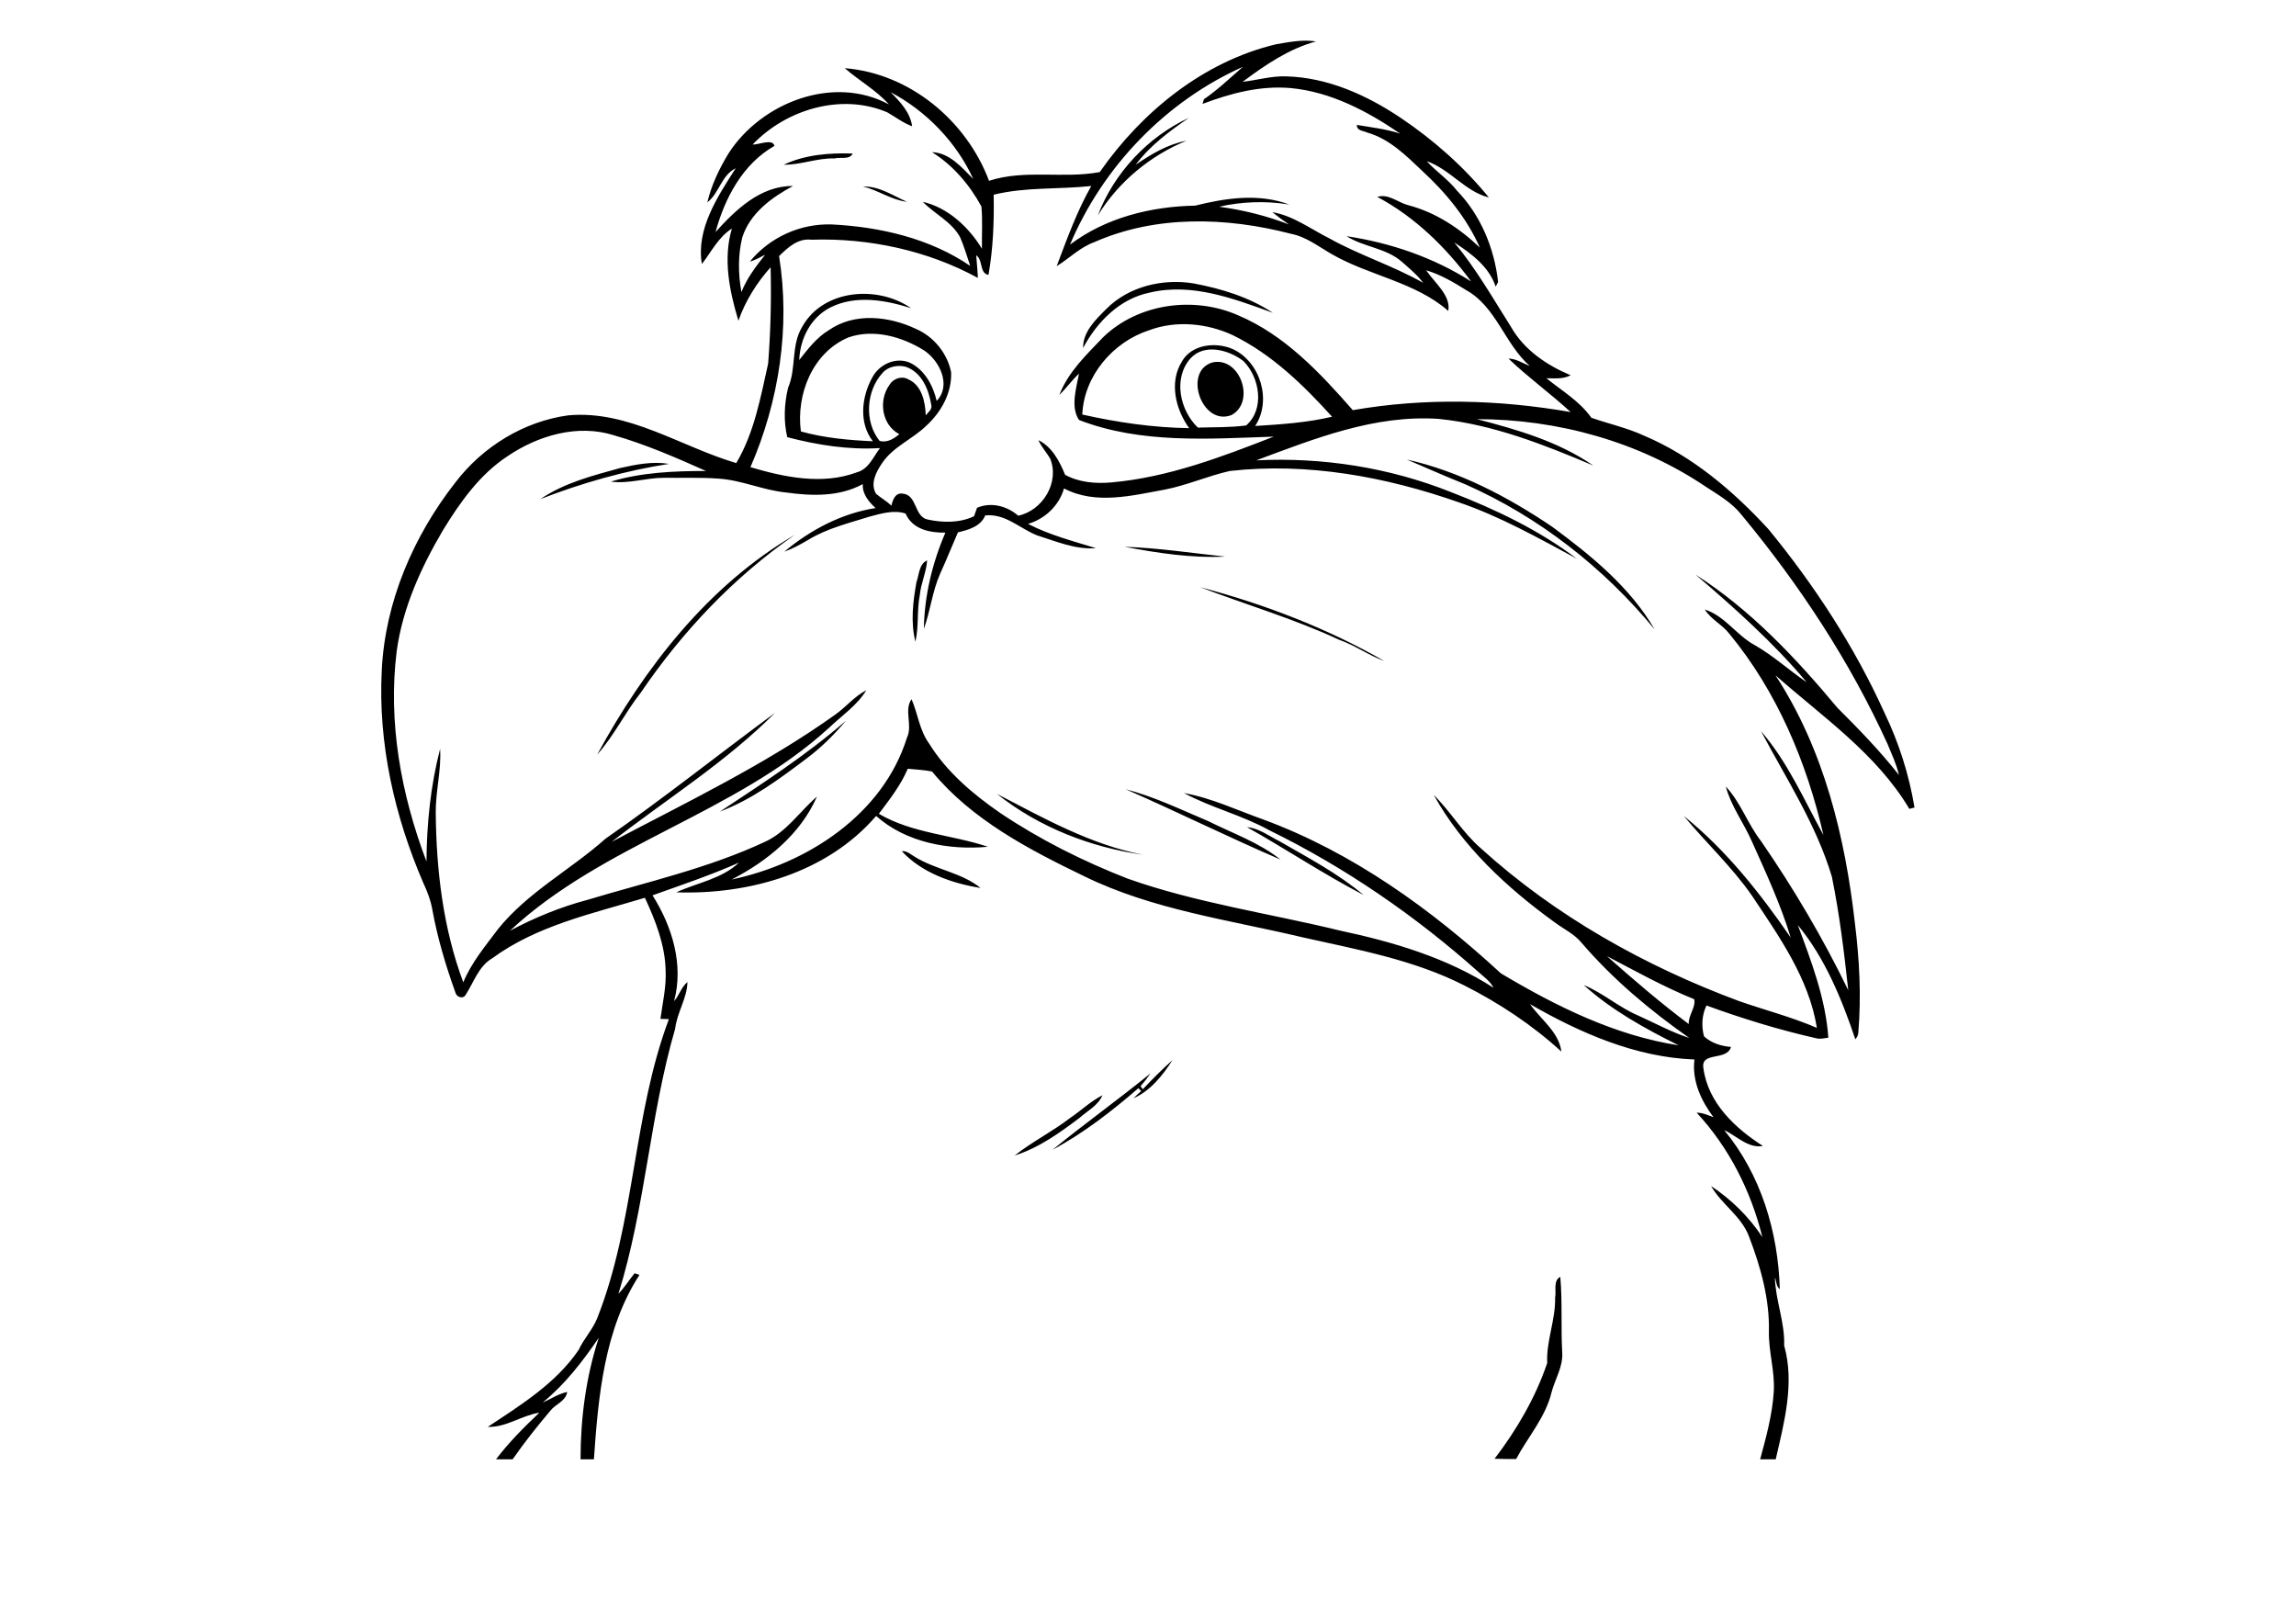
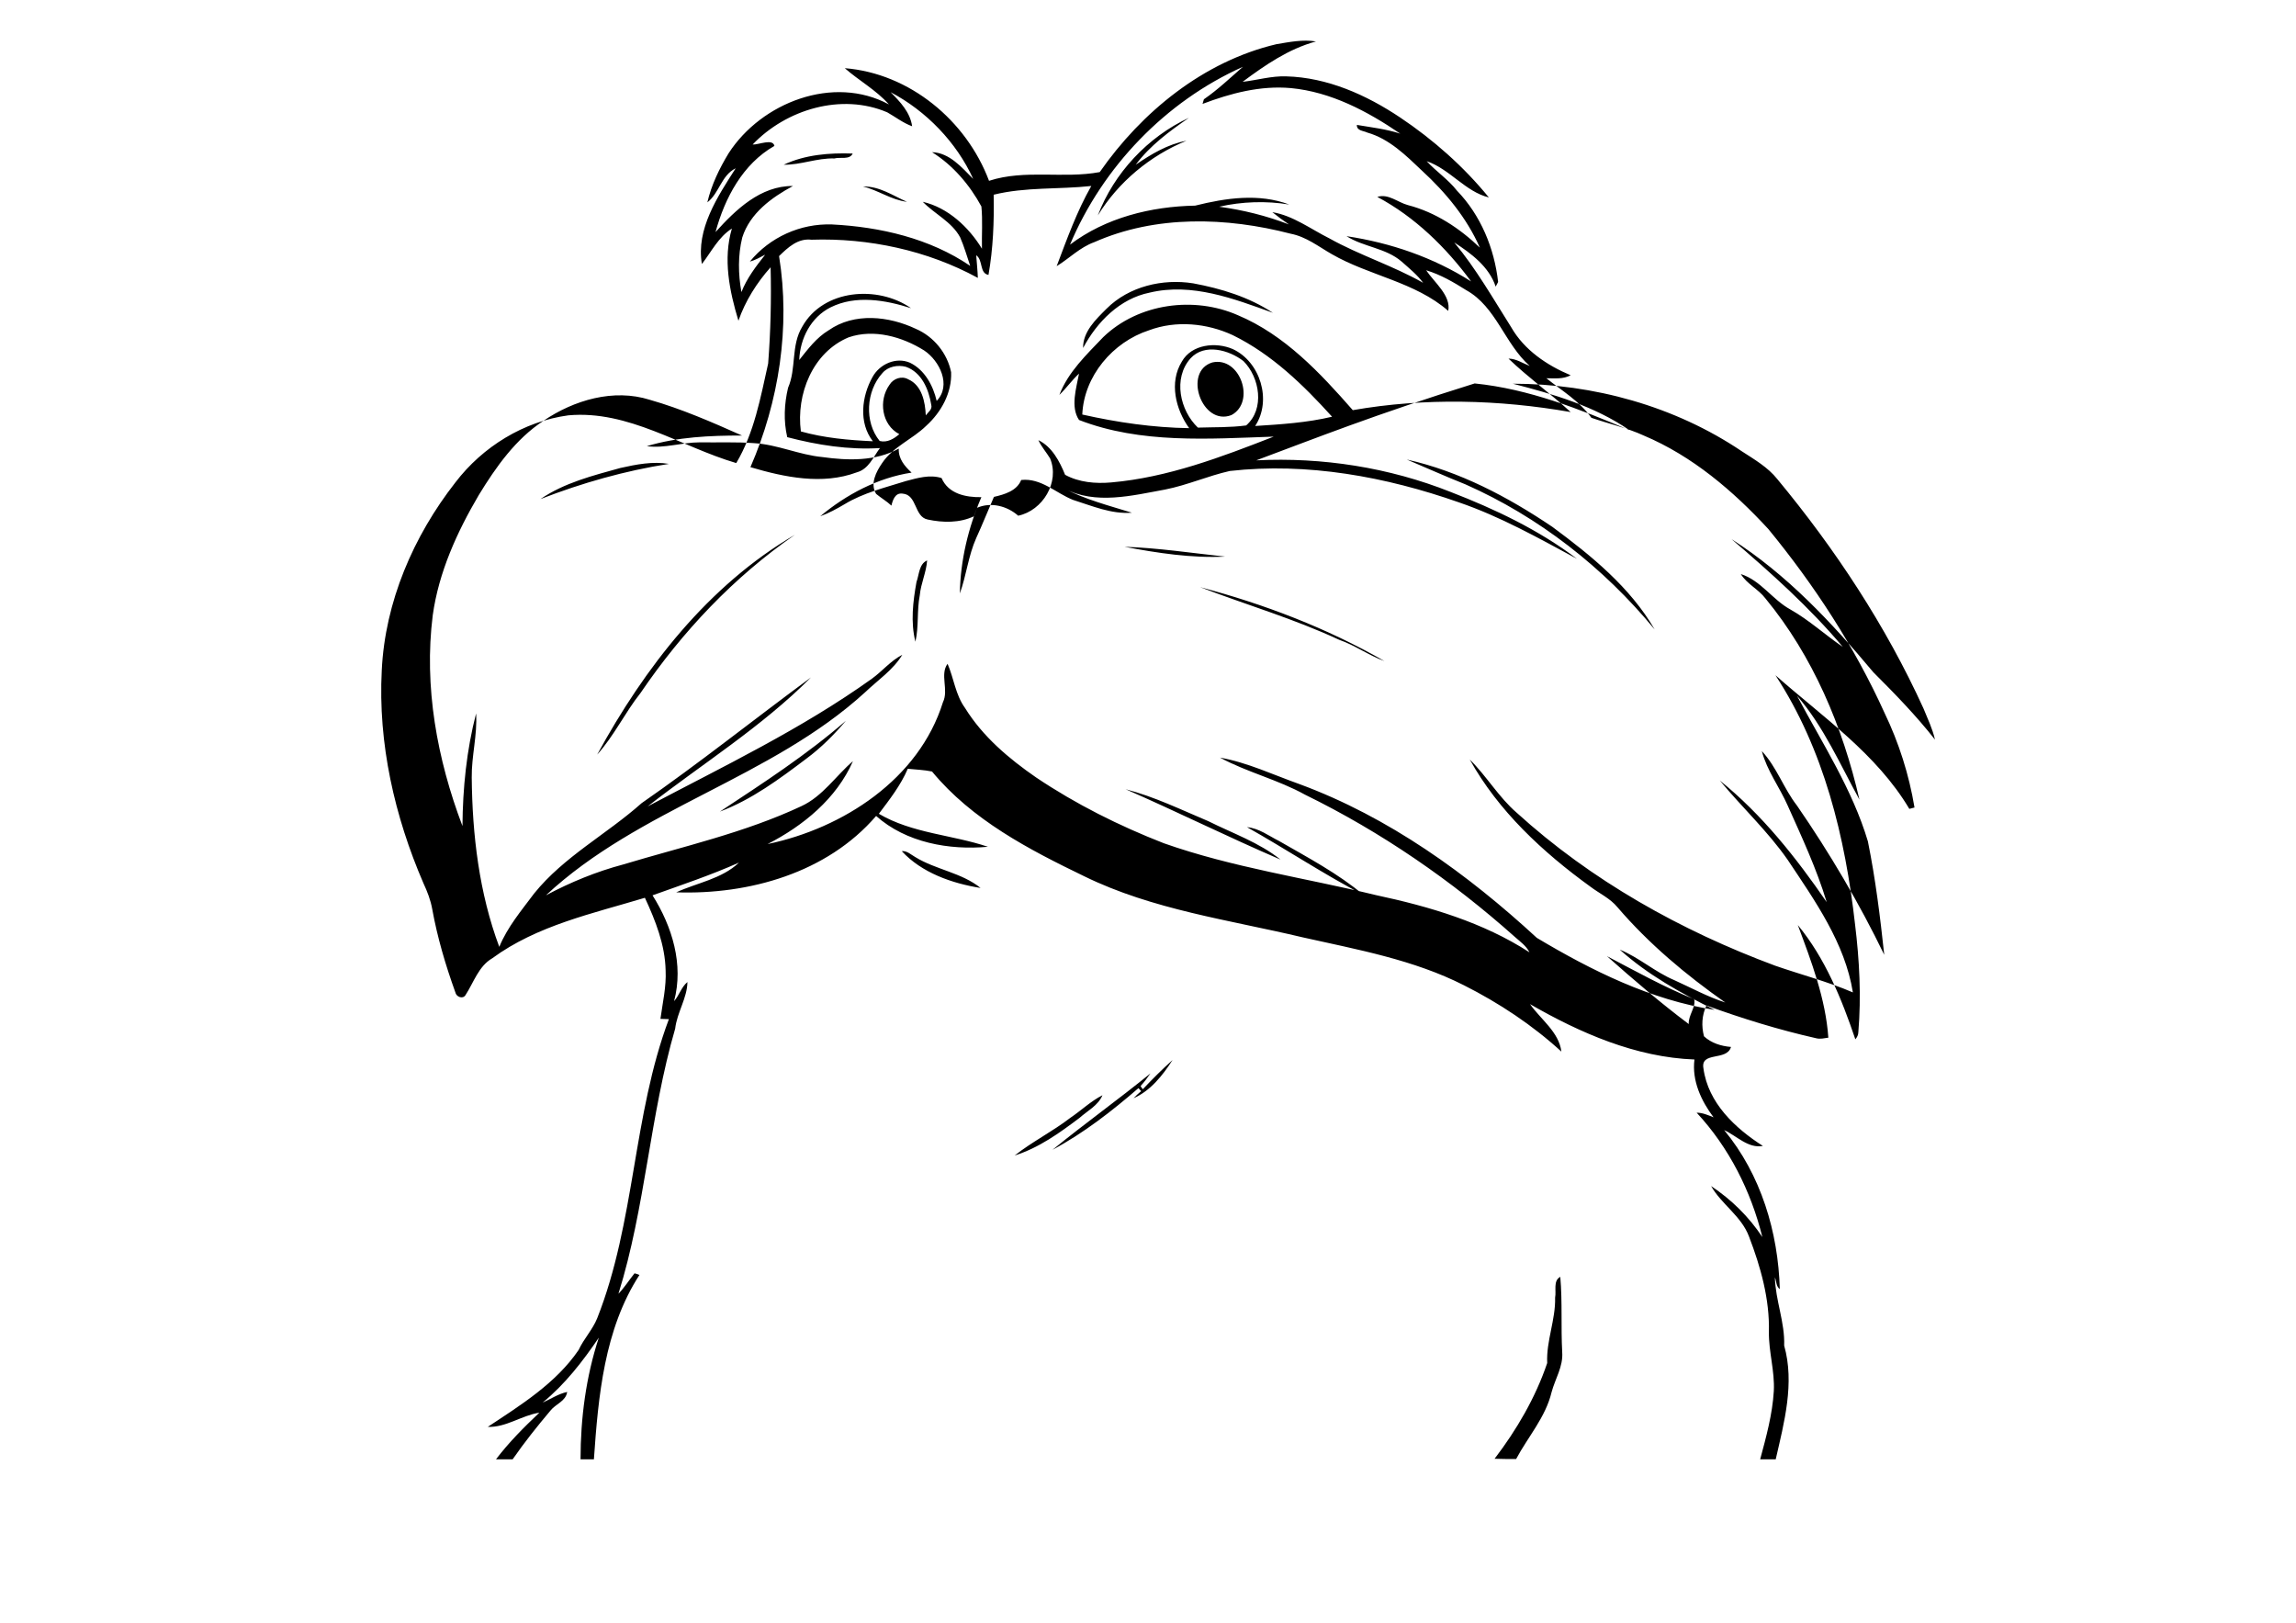
<svg xmlns="http://www.w3.org/2000/svg" version="1.2" baseProfile="tiny" id="Layer_1" x="0px" y="0px" viewBox="0 0 842 595" overflow="scroll" xml:space="preserve">
  <g>
-     <path d="M570.3,475.8c0.5-2.5-0.8-6.2,1.9-7.6c0.8,9.2,0.2,18.4,0.7,27.6c0.4,5.3-2.6,9.8-3.9,14.7c-2.2,9.2-8.7,16.4-13,24.5   c-2.6,0-5.2,0-7.9-0.1c8.1-10.6,15-22.4,19.3-35.1C567,491.7,570.5,484,570.3,475.8 M392.5,409.9c4-2.7,7.5-6.1,11.8-8.3   c-1.6,3.8-5.5,5.7-8.4,8.3c-7.3,5.5-14.9,11-23.8,13.8C378.6,418.6,386,414.9,392.5,409.9 M419.1,399.4c3.5-3.7,7.1-7.3,10.9-10.7   c-3.6,5.6-8.1,11.3-14.3,14c0.9-0.9,1.8-1.8,2.8-2.6c-0.3-0.4-0.7-0.7-1-1.1c-9.7,8.4-20.1,16.5-31.5,22.6   c11.8-9.6,24.1-18.4,35.9-28c-1.1,1.6-2.3,3.2-3.6,4.6C418.5,398.7,418.8,399,419.1,399.4 M330.7,312.1c1.9-0.2,3.4,1.3,5,2.2   c7.5,4.6,17,5.7,23.9,11.3C349,323.9,338,320,330.7,312.1 M457.3,303.3c4.4,0.4,8,3.2,11.8,5.1c10.6,6.1,21.6,11.9,31,19.8   C485.5,320.6,471.7,311.4,457.3,303.3 M365.6,291.1c17.1,8.9,34.4,18.6,53.5,22.3C399.9,310.7,380.9,303.3,365.6,291.1    M412.8,289.4c10.5,2.7,20.3,7.5,30.3,11.7c9,4.5,18.6,7.8,26.5,14.1C450.5,307,431.8,297.7,412.8,289.4 M264,297.6   c15.9-10.5,31.8-20.8,46.2-33.3c-4.3,5.1-9.1,9.9-14.5,13.9C285.9,285.6,275.7,293.2,264,297.6 M440.1,215.3   c23.5,6.2,46.5,15,67.6,27.1c-5.8-2.1-10.8-5.8-16.6-7.8C474.6,226.9,457.1,221.8,440.1,215.3 M336.1,213.4c1-2.7,0.9-6.6,3.9-7.9   c-0.3,4.4-2.3,8.4-2.7,12.8c-1.1,5.6-0.3,11.4-1.6,17C333.9,228.1,334.8,220.6,336.1,213.4 M412.4,200.5   c12.3,0.4,24.7,2.3,36.9,3.6C437,204.7,424.6,202.8,412.4,200.5 M219,276.7c17.4-31.9,40.7-62,72.5-80.6   c-22.4,15.5-41.3,35.5-56.6,58C229.2,261.3,225.2,269.8,219,276.7 M227.5,171.6c5.8-1.3,11.9-2.5,17.8-1.5   c-16.1,2.5-31.9,7-47.1,12.9C207,177,217.4,174.4,227.5,171.6 M515.9,168.5c19.3,4.3,37.1,13.7,53.4,24.7   c14.2,10.5,28.5,22.1,37.5,37.6c-18.7-22.7-42.5-41.3-69.4-53.2C530.1,174.7,523,171.5,515.9,168.5 M444.6,132.9   c10.2-2.3,16,14.5,7,19.3C440.8,156.4,433.7,136.2,444.6,132.9 M405.8,113.2c8.2-8.2,20.6-11.1,31.8-9.3c10.2,1.9,20.4,5,29.2,10.8   c-14.4-5.2-29.7-11.1-45.2-7.4c-10.9,2.2-19.3,10.7-24.4,20.3C397.1,121.6,401.9,117.1,405.8,113.2 M316.5,68.4   c5.9-0.2,10.9,3.3,16.1,5.6C326.8,73.3,322,69.7,316.5,68.4 M287.4,60.4c7.9-3.7,16.7-4.4,25.3-4.1c-1.1,2.4-4.6,1.2-6.7,1.8   C299.6,57.9,293.7,60.5,287.4,60.4 M402.6,79c5.9-15.5,18.3-28.8,33.4-35.8c-7.1,4.9-14.3,10.2-19.5,17.2   c5.7-3.9,11.7-7.5,18.6-8.8C421.7,57.1,410.1,66.8,402.6,79 M589.3,350.6c9.7,8.6,19.6,17.1,30,24.9c-0.2-3.2,2.7-6.2,2-9.1   C610.2,361.9,599.8,356.1,589.3,350.6 M460.7,168.8c24.2-1.2,48.7,2.6,71.3,11.6c16.3,6.3,32.3,13.9,46.3,24.5   c-14.1-7.6-28.1-15.5-43.3-20.7c-26.8-9.4-55.6-14.7-84-11.5c-8,1.8-15.6,5.2-23.7,6.8c-12.1,2.2-25.5,5.7-37.1-0.4   c-1.8,6.3-7,11.2-13.2,13c7.9,4.1,16.5,6.3,24.9,8.9c-7.5,0.6-14.6-2.5-21.6-4.7c-6.3-2.5-11.7-8.1-19-7.3c-1.6,4-6.1,5.3-10,6.2   c-2.2,5-4.2,10.1-6.5,15.1c-2.9,6.5-3.6,13.7-6,20.3c0.2-12.1,3.1-24.2,7.9-35.3c-5.7,0.1-12.1-1.2-14.6-7c-4.3-1.4-8.9,0-13.1,1.1   c-7.6,2.4-15.6,4.3-22.5,8.5c-2.9,1.7-5.8,3.3-8.9,4.4c9.6-8,21.1-14.1,33.5-16c-2.5-2.3-4.9-5.1-4.7-8.8c-8.5,4.7-18.7,4.4-28,3.1   c-8.5-0.8-16.5-4.6-25-5.1c-6.7-0.5-13.4-0.2-20-0.3c-6.5,0-12.9,2.3-19.4,1.4c11.3-3.4,23.2-3.9,34.9-3.9   c-11-4.9-22.2-9.8-33.8-13.1c-13.3-4.2-27.8,0.1-39,7.7c-10.2,6.7-17.4,16.9-23.7,27.2c-8,13.6-14.7,28.3-16.9,44.1   c-3.3,26.2,1.6,52.8,10.9,77.3c0.1-13.9,1.5-27.8,5-41.3c0.5,7.9-1.7,15.6-1.6,23.5c0.2,21,2.7,42.3,10.1,62.1   c3-7.3,8.1-13.3,12.8-19.6c10.9-13.5,26.6-21.7,39.4-33.1c21.2-14.7,41.3-30.8,62.1-46.1c-18,18.1-39.9,31.7-59.9,47.3   c27.8-14.7,56.5-28.4,82.2-46.8c3.9-2.8,6.9-6.6,11.2-8.8c-3.4,5.6-9,9.3-13.7,13.8c-34.5,31.5-82.8,42.5-117,74.4   c9-4.8,18.5-8.7,28.3-11.3c21.9-6.6,44.5-11.6,65.4-21.4c7.8-3.6,12.7-11.2,18.9-16.5c-6,13.7-18.2,23.7-31.3,30.4   c27.7-5.8,55.5-23.8,64.3-52c2.2-4.5-1.2-10.2,1.7-14.1c2.3,5.3,2.9,11.4,6.4,16.2c6.5,10.5,16.1,18.6,26.1,25.5   c14.6,9.8,30.4,17.7,46.8,24.1c25.2,8.9,51.8,12.7,77.7,19c19.7,4.2,39.4,10,56.4,21c-1.2-2.4-3.4-3.9-5.3-5.6   c-23.2-20.7-49-38.5-77-52.2c-9.9-5.5-21.2-8.2-31.2-13.6c10.1,1.8,19.5,6.3,29.1,9.7c32.8,12.1,61.6,32.9,87.1,56.4   c20.1,12,41.8,22.8,65.2,26.4c-12.3-6.1-24.6-12.9-34.8-22.1c7.1,2.9,12.9,8.2,20,11.2c6.2,2.8,12.2,6.1,18.7,8.2   c-14.4-10.1-28-21.5-39.5-34.9c-2.7-3.3-6.7-5.1-10-7.6c-17.4-12.6-33.7-27.7-44.2-46.6c6.2,6.1,10.6,13.8,17.2,19.5   c27.4,24.9,60.3,43.3,94.8,56.1c9.5,3.3,19.2,5.8,28.5,9.8c-2.9-18.1-13.9-33.6-23.9-48.6c-7.3-10.5-16.8-19.3-24.9-29.1   c15.5,12.5,28,28.3,39.2,44.6c-3.7-12.2-9.1-23.8-14.3-35.4c-3-6.8-7.6-12.8-9.5-20c5.5,5.9,8,13.7,12.9,20   c12,17.4,22.8,35.7,32,54.7c-1.5-13.9-3.2-27.8-6-41.6c-5.7-19.1-16.7-35.9-26-53.4c9.8,11.3,15.8,25.2,22.9,38.1   c-6.1-26.6-17-52.6-34.5-73.8c-2.6-3.4-6.7-5.2-9-8.9c7.3,2.3,11.6,9.4,18.2,13c6.9,3.9,12.7,9.3,19.2,13.7   c-12.2-14.5-26.4-27.2-40.8-39.5c20.2,12.9,36.7,30.5,52,48.8c7.9,7.9,15.7,15.9,22.6,24.7c-0.9-4-2.7-7.7-4.2-11.4   c-13.8-30.3-32.3-58.4-53.6-84.1c-3.5-4.4-8.4-7.2-13-10.2c-24.6-16.6-54.5-24.8-84-24.8c14.8,3.8,29.9,8.2,42.7,17   c-18.2-7.7-36.9-15.1-56.7-17.1C504.2,152,482.2,160.8,460.7,168.8 M323.6,136.8c-6,6.6-6.7,17.9-1,24.9c2.8,0.7,5.2-0.8,7.2-2.5   c-6.5-3.4-7.7-12.4-3.6-18.1c1.4-2.3,4.5-3.4,6.9-2c5,2.2,6.2,8.3,6.4,13.2c0.9-1.2,2.5-2.2,2-3.9c-0.9-5.6-3.5-11.9-9.3-13.9   C329.2,133.7,325.6,134.4,323.6,136.8 M436.6,131.4c-6.5,7.3-3.9,19.1,2.7,25.4c5.9-0.2,11.8,0,17.7-0.8c6.9-6,5-17.6-1-23.6   C450.7,128.3,441.7,125.8,436.6,131.4 M311.2,123.7c-13.2,5.5-19.3,20.9-17.5,34.5c8.6,2.4,17.5,3.2,26.4,3.6   c-5.3-6.8-4.1-16.5-0.1-23.6c2.6-4.7,8.6-7.4,13.7-5.2c5.4,2.6,8.5,8.4,9.8,14c5.5-5.7,1.1-14.7-4.6-18.5   C330.9,123.5,320.5,120.5,311.2,123.7 M421.4,121.1c-13.3,4.3-23.9,16.8-24.5,30.9c12.9,2.9,26,4.8,39.2,5   c-5-6.9-7.4-16.8-2.7-24.4c3.6-6.4,12.5-7.3,18.7-4.6c10.1,4.7,14.4,18.8,8.2,28.2c9.4-0.6,19-1.2,28.2-3.4   c-10.5-11.6-22.1-22.9-36.4-29.9C442.6,118.5,431.3,117.4,421.4,121.1 M364.4,71.4c0.2,9.8-0.2,19.8-1.9,29.4   c-3.4-0.6-1.9-5.4-4.5-7.2c0.2,2.8,0.5,5.5,0.6,8.3c-18.5-10.1-40.1-14.7-61-14c-5-0.6-8.6,2.8-11.9,6c4.2,26,0,53.3-10.5,77.4   c12.5,3.7,26.4,6.6,39,1.9c4.4-1.2,6-5.6,8.5-8.9c-11.5,0.7-22.9-1.1-34-4c-1.4-6-1.1-12.2,0.3-18.1c3.1-7.1,1-15.5,5.2-22.4   c7.7-13.8,27.7-15.3,39.9-6.8c-9.4-3-20.3-4.9-29.5-0.3c-7.2,3.6-11.2,11.4-11.5,19.3c3.2-4,6.3-8.2,10.8-10.9   c9.4-6.6,22.1-5.2,32-0.5c6.5,2.8,11.5,8.9,12.9,15.9c0.3,7.5-3.6,14.6-9.1,19.6c-5.1,5-12.2,7.7-16.2,13.7   c-2.2,3.2-4.5,7.6-2.2,11.3c1.8,1.5,3.9,2.7,5.6,4.3c0.5-2.1,1.4-4.8,4.1-4.4c5.4,0.4,4.2,8.5,9.2,9.5c5.6,1.2,11.7,1.3,17-1.2   c0.4-1,0.7-2.1,1.1-3.1c5.1-2.2,11-0.7,15.1,2.9c9-1.9,15.3-12.3,11.7-21c-1.4-2.3-3.2-4.3-4.3-6.7c5,2.4,7.8,7.8,9.8,12.7   c5.1,2.8,11.2,3.3,16.9,2.8c20.7-1.8,40.4-9.3,59.6-16.8c-23.8,0.8-48.7,2.7-71.4-6.1c-3.2-4.8-1-11.6,0-17   c-2.6,2.4-4.6,5.3-7.2,7.8c3.2-8.4,10-14.8,16.1-21.2c12.9-12.4,33.3-15.1,49.4-8c17.1,7.2,30.1,21.1,42.1,34.8   c26.3-4.6,53.6-3.9,79.9,0.7c-7.4-6.8-15.7-12.8-22.8-19.6c2.8,0,5.2,1.7,7.8,2.7c-9.2-8.1-12.3-21.7-23.3-27.8   c-4.6-2.9-9.4-5.7-14.7-7.3c3,4.5,9.2,9.3,8.1,14.9c-12.1-10.6-29-12.9-42.7-20.8c-4.9-2.8-9.4-6.4-15.1-7.5   c-23.5-6.1-49.4-6.9-72,3.1c-5.3,1.9-9.2,6-13.8,8.8c3.8-10,7.4-20.1,12.7-29.4C388.3,69.5,376.1,68.5,364.4,71.4 M326.6,33.8   c3.5,3.5,7.2,7.4,7.9,12.5c-3.3-1.2-6.1-3.4-9.1-5.1C308.6,34,288.3,40.1,276,53c2.3,0.1,7.4-2.3,8,0.5   c-11.6,6.6-18.2,19.1-21.6,31.6c7.4-8.2,16.5-17,28.4-16.9c-7.8,4.2-15.8,10-18.6,18.9c-1.6,6.5-1.5,13.4-0.3,20   c2-5.1,5.3-9.4,8.7-13.7c-1.8,0.9-3.6,2-5.6,2.5c7.3-8.9,18.5-14,30.1-13.6c17.7,0.9,35.9,5.1,50.7,15.2c-1.2-3.5-2.2-7.1-3.7-10.5   c-3.1-5.7-9.3-8.5-13.7-13c9.2,2.1,16.9,9.3,21.7,17.2c-0.1-5.2,0.3-10.4-0.2-15.5c-4.3-7.9-10.4-15.1-18.1-19.9   c6.4,0.2,10.9,5.6,15.1,9.8C350.8,52.2,339.7,40.7,326.6,33.8 M392.4,89.7c13.1-9.9,29.7-14,45.9-14.3c11.2-2.8,23.4-4.6,34.5-0.4   c-8.4-1.4-17.4-1.1-25.7,0.8c8.8,1.2,17.3,3.3,25.6,6.5c-2.1-1.4-4.1-2.9-6.1-4.5c7.5,1.2,14.1,6.2,20.9,9.6   c11.1,6.2,23.3,10,34.4,16.3c-2.2-3-5.1-5.3-7.9-7.8c-5.8-5-13.9-5.3-20.2-9.3c16.1,2.4,31.9,7.8,45.7,16.6   c-9.2-12.5-20.7-23.7-34.4-31c4-1.3,7.5,2,11.2,3c10.1,2.6,19,8.5,26.4,15.6c-4.8-10.9-12.5-20.2-21.2-28.2   c-5.9-5.6-12-11.7-20.1-14c-1.4-0.7-3.9-0.6-3.8-2.8c5.3,0.9,10.7,1.5,15.9,3.2c-12-8.2-25.4-15.3-40.1-16.7   c-11.2-1-22.1,1.9-32.4,5.8c0.1-0.4,0.4-1.3,0.5-1.7c5.1-3.5,9.7-7.9,14.3-11.9C427.4,37.2,404.4,61.2,392.4,89.7 M468.1,16.2   c4.8-0.8,9.7-1.8,14.5-1c-10,2.7-18.7,8.7-26.9,14.8c5.3-0.6,10.6-2.2,16-2c15.1,0.4,29.4,6.8,41.8,15.1   c12.1,8.1,23.3,18,32.5,29.3c-8.6-2.1-14.3-10.4-22.8-13.3c3.5,3.8,7.9,6.7,11.1,10.8c8.7,9,13.7,21.1,15.1,33.5   c-0.2,0.4-0.7,1.3-0.9,1.7c-2.4-7.3-9-12.2-15.2-16.2c8,9.6,14.2,20.5,20.9,31.1c4.8,8.4,13.2,14,21.8,17.6   c-2.8,1.5-5.9,1.1-8.9,1.1c5.7,4.6,12.2,8.4,16.5,14.5c6.4,2.2,13.1,3.7,19.2,6.5c17.8,7.5,32.8,20.3,45.7,34.3   c16.9,20.6,31.6,43.1,42.6,67.4c5.3,11,9,22.7,11,34.7c-0.5,0.1-1.4,0.4-1.9,0.5c-12-20.2-31.8-33.7-49.1-49   c17.8,27.2,25.6,59.4,29.2,91.4c1.6,13.1,2.3,26.3,1.2,39.5c0,1-0.5,1.9-1.1,2.6c-5-14.8-11.1-29.8-21.1-41.9   c5,13.4,10.2,27,11.2,41.3c-1.5,0.2-3,0.6-4.5,0.2c-13.7-3.1-27-7.2-40.2-12c-1.7,3.6-1.9,7.5-0.9,11.3c2.7,2.5,6.3,3.6,9.9,3.9   c-1.5,5.3-11.3,1.5-10.1,7.9c1.7,12.6,11.6,21.9,21.8,28.4c-5.4,1-9.6-3.7-14.2-5.8c13.5,16.3,19.8,37.4,20.4,58.3   c-1.4-1-1.2-2.9-1.8-4.3c0.2,8.4,3.7,16.5,3.4,25c3.9,13.8,0,28.2-3.1,41.7c-1.9,0-3.8,0-5.7,0c2.2-8.2,4.5-16.5,5-25   c0.4-7.3-1.9-14.4-1.8-21.7c0.3-12-3-23.8-7.3-35c-2.8-7.5-10.1-11.8-13.9-18.5c7.5,5,13.8,11.2,18.8,18.7   c-4.2-16.9-12.2-32.8-24.1-45.6c2.2,0,4.2,0.9,6.2,1.7c-4.5-6-8-13.4-7-21.2c-21.5-0.8-41.9-9.7-60.3-20.3   c3.9,5.6,10.6,10.2,11.5,17.4c-10.6-9.7-22.8-17.8-35.7-24.3c-18.5-9.4-39.1-13.1-59.2-17.6c-26.9-6.4-55-10.1-80.1-22.4   c-20.3-9.8-41.2-20.7-55.8-38.4c-2.9-0.6-5.9-0.7-8.9-1c-2.6,6.1-6.7,11.3-10.6,16.5c12.2,7.2,27,7.7,40,12.1   c-14.2,1.3-30-1.5-41-11.3c-18,20.9-46.6,28.9-73.3,28c7.6-3.5,16.7-4.9,23-10.9c-10.3,4.6-21.1,8.2-31.7,12   c7.2,11.4,11.5,25.4,7.9,38.8c1.9-2.1,2.6-5.1,4.9-7c-0.1,5.9-3.8,11.1-4.5,17.1c-9.3,31.9-10.9,65.5-20.8,97.2   c2.2-2.3,3.9-5,5.9-7.5c0.5,0.1,1.4,0.4,1.8,0.6c-12.9,19.9-15.1,44.5-16.7,67.6c-1.7,0-3.3,0-4.9,0c0-15.1,2-30.3,6.7-44.6   c-5.9,8.7-12.4,17.1-20.6,23.8c3-1.3,5.7-3.2,9-3.9c-0.5,3.4-4.2,4.4-6.1,6.8c-4.9,5.8-9.6,11.7-13.9,17.9c-2,0-4.1,0-6.1,0   c4.7-6.2,10.2-11.7,15.9-17.1c-6.5,1-12.3,5.5-18.9,5.2c12.1-8,25-16,33.3-28.2c1.9-4.1,5.1-7.4,6.8-11.6   C233,448,232,409.1,245.3,373.7c-1.1,0-2.1-0.1-3.1-0.1c0.8-5.9,2.2-11.8,1.9-17.8c-0.2-9.3-3.7-18.2-7.6-26.6   c-19.2,5.8-39.5,10.1-56,22.2c-5,2.9-6.8,8.9-9.8,13.5c-1,1.6-3.4,0.6-3.7-1c-3.6-10-6.6-20.1-8.5-30.6c-0.6-3.3-1.8-6.4-3.2-9.4   c-10.6-24.5-16.7-51.3-15.3-78.1c1.2-25.1,11.6-49.2,27-68.9c10-13.1,25.1-22.4,41.4-24.6c22.1-2,41.2,11.5,61.6,17.5   c6.6-11.1,8.9-24,11.7-36.5c0.9-11.7,1.2-23.5,0.9-35.3c-5.1,5.7-9.3,12.4-11.8,19.6c-3.3-10.9-5.7-22.6-2.4-33.8   c-5,3.2-7.5,8.5-11,13c-2.2-12.8,5.8-24.8,12.4-35.1c-5.3,2.6-6,9.1-10.4,12.5c1.5-6.4,4.4-12.4,7.8-18   c12-18.6,38.4-28.9,58.8-17.9c-4.7-5.3-11.1-8.8-16.2-13.3c23.8,1.9,44.6,19.2,52.9,41.3c13.2-4.3,27.3-0.7,40.6-3.2   C418.7,41,441.4,22.5,468.1,16.2" />
+     <path d="M570.3,475.8c0.5-2.5-0.8-6.2,1.9-7.6c0.8,9.2,0.2,18.4,0.7,27.6c0.4,5.3-2.6,9.8-3.9,14.7c-2.2,9.2-8.7,16.4-13,24.5   c-2.6,0-5.2,0-7.9-0.1c8.1-10.6,15-22.4,19.3-35.1C567,491.7,570.5,484,570.3,475.8 M392.5,409.9c4-2.7,7.5-6.1,11.8-8.3   c-1.6,3.8-5.5,5.7-8.4,8.3c-7.3,5.5-14.9,11-23.8,13.8C378.6,418.6,386,414.9,392.5,409.9 M419.1,399.4c3.5-3.7,7.1-7.3,10.9-10.7   c-3.6,5.6-8.1,11.3-14.3,14c0.9-0.9,1.8-1.8,2.8-2.6c-0.3-0.4-0.7-0.7-1-1.1c-9.7,8.4-20.1,16.5-31.5,22.6   c11.8-9.6,24.1-18.4,35.9-28c-1.1,1.6-2.3,3.2-3.6,4.6C418.5,398.7,418.8,399,419.1,399.4 M330.7,312.1c1.9-0.2,3.4,1.3,5,2.2   c7.5,4.6,17,5.7,23.9,11.3C349,323.9,338,320,330.7,312.1 M457.3,303.3c4.4,0.4,8,3.2,11.8,5.1c10.6,6.1,21.6,11.9,31,19.8   C485.5,320.6,471.7,311.4,457.3,303.3 M365.6,291.1c17.1,8.9,34.4,18.6,53.5,22.3C399.9,310.7,380.9,303.3,365.6,291.1    M412.8,289.4c10.5,2.7,20.3,7.5,30.3,11.7c9,4.5,18.6,7.8,26.5,14.1C450.5,307,431.8,297.7,412.8,289.4 M264,297.6   c15.9-10.5,31.8-20.8,46.2-33.3c-4.3,5.1-9.1,9.9-14.5,13.9C285.9,285.6,275.7,293.2,264,297.6 M440.1,215.3   c23.5,6.2,46.5,15,67.6,27.1c-5.8-2.1-10.8-5.8-16.6-7.8C474.6,226.9,457.1,221.8,440.1,215.3 M336.1,213.4c1-2.7,0.9-6.6,3.9-7.9   c-0.3,4.4-2.3,8.4-2.7,12.8c-1.1,5.6-0.3,11.4-1.6,17C333.9,228.1,334.8,220.6,336.1,213.4 M412.4,200.5   c12.3,0.4,24.7,2.3,36.9,3.6C437,204.7,424.6,202.8,412.4,200.5 M219,276.7c17.4-31.9,40.7-62,72.5-80.6   c-22.4,15.5-41.3,35.5-56.6,58C229.2,261.3,225.2,269.8,219,276.7 M227.5,171.6c5.8-1.3,11.9-2.5,17.8-1.5   c-16.1,2.5-31.9,7-47.1,12.9C207,177,217.4,174.4,227.5,171.6 M515.9,168.5c19.3,4.3,37.1,13.7,53.4,24.7   c14.2,10.5,28.5,22.1,37.5,37.6c-18.7-22.7-42.5-41.3-69.4-53.2C530.1,174.7,523,171.5,515.9,168.5 M444.6,132.9   c10.2-2.3,16,14.5,7,19.3C440.8,156.4,433.7,136.2,444.6,132.9 M405.8,113.2c8.2-8.2,20.6-11.1,31.8-9.3c10.2,1.9,20.4,5,29.2,10.8   c-14.4-5.2-29.7-11.1-45.2-7.4c-10.9,2.2-19.3,10.7-24.4,20.3C397.1,121.6,401.9,117.1,405.8,113.2 M316.5,68.4   c5.9-0.2,10.9,3.3,16.1,5.6C326.8,73.3,322,69.7,316.5,68.4 M287.4,60.4c7.9-3.7,16.7-4.4,25.3-4.1c-1.1,2.4-4.6,1.2-6.7,1.8   C299.6,57.9,293.7,60.5,287.4,60.4 M402.6,79c5.9-15.5,18.3-28.8,33.4-35.8c-7.1,4.9-14.3,10.2-19.5,17.2   c5.7-3.9,11.7-7.5,18.6-8.8C421.7,57.1,410.1,66.8,402.6,79 M589.3,350.6c9.7,8.6,19.6,17.1,30,24.9c-0.2-3.2,2.7-6.2,2-9.1   C610.2,361.9,599.8,356.1,589.3,350.6 M460.7,168.8c24.2-1.2,48.7,2.6,71.3,11.6c16.3,6.3,32.3,13.9,46.3,24.5   c-14.1-7.6-28.1-15.5-43.3-20.7c-26.8-9.4-55.6-14.7-84-11.5c-8,1.8-15.6,5.2-23.7,6.8c-12.1,2.2-25.5,5.7-37.1-0.4   c7.9,4.1,16.5,6.3,24.9,8.9c-7.5,0.6-14.6-2.5-21.6-4.7c-6.3-2.5-11.7-8.1-19-7.3c-1.6,4-6.1,5.3-10,6.2   c-2.2,5-4.2,10.1-6.5,15.1c-2.9,6.5-3.6,13.7-6,20.3c0.2-12.1,3.1-24.2,7.9-35.3c-5.7,0.1-12.1-1.2-14.6-7c-4.3-1.4-8.9,0-13.1,1.1   c-7.6,2.4-15.6,4.3-22.5,8.5c-2.9,1.7-5.8,3.3-8.9,4.4c9.6-8,21.1-14.1,33.5-16c-2.5-2.3-4.9-5.1-4.7-8.8c-8.5,4.7-18.7,4.4-28,3.1   c-8.5-0.8-16.5-4.6-25-5.1c-6.7-0.5-13.4-0.2-20-0.3c-6.5,0-12.9,2.3-19.4,1.4c11.3-3.4,23.2-3.9,34.9-3.9   c-11-4.9-22.2-9.8-33.8-13.1c-13.3-4.2-27.8,0.1-39,7.7c-10.2,6.7-17.4,16.9-23.7,27.2c-8,13.6-14.7,28.3-16.9,44.1   c-3.3,26.2,1.6,52.8,10.9,77.3c0.1-13.9,1.5-27.8,5-41.3c0.5,7.9-1.7,15.6-1.6,23.5c0.2,21,2.7,42.3,10.1,62.1   c3-7.3,8.1-13.3,12.8-19.6c10.9-13.5,26.6-21.7,39.4-33.1c21.2-14.7,41.3-30.8,62.1-46.1c-18,18.1-39.9,31.7-59.9,47.3   c27.8-14.7,56.5-28.4,82.2-46.8c3.9-2.8,6.9-6.6,11.2-8.8c-3.4,5.6-9,9.3-13.7,13.8c-34.5,31.5-82.8,42.5-117,74.4   c9-4.8,18.5-8.7,28.3-11.3c21.9-6.6,44.5-11.6,65.4-21.4c7.8-3.6,12.7-11.2,18.9-16.5c-6,13.7-18.2,23.7-31.3,30.4   c27.7-5.8,55.5-23.8,64.3-52c2.2-4.5-1.2-10.2,1.7-14.1c2.3,5.3,2.9,11.4,6.4,16.2c6.5,10.5,16.1,18.6,26.1,25.5   c14.6,9.8,30.4,17.7,46.8,24.1c25.2,8.9,51.8,12.7,77.7,19c19.7,4.2,39.4,10,56.4,21c-1.2-2.4-3.4-3.9-5.3-5.6   c-23.2-20.7-49-38.5-77-52.2c-9.9-5.5-21.2-8.2-31.2-13.6c10.1,1.8,19.5,6.3,29.1,9.7c32.8,12.1,61.6,32.9,87.1,56.4   c20.1,12,41.8,22.8,65.2,26.4c-12.3-6.1-24.6-12.9-34.8-22.1c7.1,2.9,12.9,8.2,20,11.2c6.2,2.8,12.2,6.1,18.7,8.2   c-14.4-10.1-28-21.5-39.5-34.9c-2.7-3.3-6.7-5.1-10-7.6c-17.4-12.6-33.7-27.7-44.2-46.6c6.2,6.1,10.6,13.8,17.2,19.5   c27.4,24.9,60.3,43.3,94.8,56.1c9.5,3.3,19.2,5.8,28.5,9.8c-2.9-18.1-13.9-33.6-23.9-48.6c-7.3-10.5-16.8-19.3-24.9-29.1   c15.5,12.5,28,28.3,39.2,44.6c-3.7-12.2-9.1-23.8-14.3-35.4c-3-6.8-7.6-12.8-9.5-20c5.5,5.9,8,13.7,12.9,20   c12,17.4,22.8,35.7,32,54.7c-1.5-13.9-3.2-27.8-6-41.6c-5.7-19.1-16.7-35.9-26-53.4c9.8,11.3,15.8,25.2,22.9,38.1   c-6.1-26.6-17-52.6-34.5-73.8c-2.6-3.4-6.7-5.2-9-8.9c7.3,2.3,11.6,9.4,18.2,13c6.9,3.9,12.7,9.3,19.2,13.7   c-12.2-14.5-26.4-27.2-40.8-39.5c20.2,12.9,36.7,30.5,52,48.8c7.9,7.9,15.7,15.9,22.6,24.7c-0.9-4-2.7-7.7-4.2-11.4   c-13.8-30.3-32.3-58.4-53.6-84.1c-3.5-4.4-8.4-7.2-13-10.2c-24.6-16.6-54.5-24.8-84-24.8c14.8,3.8,29.9,8.2,42.7,17   c-18.2-7.7-36.9-15.1-56.7-17.1C504.2,152,482.2,160.8,460.7,168.8 M323.6,136.8c-6,6.6-6.7,17.9-1,24.9c2.8,0.7,5.2-0.8,7.2-2.5   c-6.5-3.4-7.7-12.4-3.6-18.1c1.4-2.3,4.5-3.4,6.9-2c5,2.2,6.2,8.3,6.4,13.2c0.9-1.2,2.5-2.2,2-3.9c-0.9-5.6-3.5-11.9-9.3-13.9   C329.2,133.7,325.6,134.4,323.6,136.8 M436.6,131.4c-6.5,7.3-3.9,19.1,2.7,25.4c5.9-0.2,11.8,0,17.7-0.8c6.9-6,5-17.6-1-23.6   C450.7,128.3,441.7,125.8,436.6,131.4 M311.2,123.7c-13.2,5.5-19.3,20.9-17.5,34.5c8.6,2.4,17.5,3.2,26.4,3.6   c-5.3-6.8-4.1-16.5-0.1-23.6c2.6-4.7,8.6-7.4,13.7-5.2c5.4,2.6,8.5,8.4,9.8,14c5.5-5.7,1.1-14.7-4.6-18.5   C330.9,123.5,320.5,120.5,311.2,123.7 M421.4,121.1c-13.3,4.3-23.9,16.8-24.5,30.9c12.9,2.9,26,4.8,39.2,5   c-5-6.9-7.4-16.8-2.7-24.4c3.6-6.4,12.5-7.3,18.7-4.6c10.1,4.7,14.4,18.8,8.2,28.2c9.4-0.6,19-1.2,28.2-3.4   c-10.5-11.6-22.1-22.9-36.4-29.9C442.6,118.5,431.3,117.4,421.4,121.1 M364.4,71.4c0.2,9.8-0.2,19.8-1.9,29.4   c-3.4-0.6-1.9-5.4-4.5-7.2c0.2,2.8,0.5,5.5,0.6,8.3c-18.5-10.1-40.1-14.7-61-14c-5-0.6-8.6,2.8-11.9,6c4.2,26,0,53.3-10.5,77.4   c12.5,3.7,26.4,6.6,39,1.9c4.4-1.2,6-5.6,8.5-8.9c-11.5,0.7-22.9-1.1-34-4c-1.4-6-1.1-12.2,0.3-18.1c3.1-7.1,1-15.5,5.2-22.4   c7.7-13.8,27.7-15.3,39.9-6.8c-9.4-3-20.3-4.9-29.5-0.3c-7.2,3.6-11.2,11.4-11.5,19.3c3.2-4,6.3-8.2,10.8-10.9   c9.4-6.6,22.1-5.2,32-0.5c6.5,2.8,11.5,8.9,12.9,15.9c0.3,7.5-3.6,14.6-9.1,19.6c-5.1,5-12.2,7.7-16.2,13.7   c-2.2,3.2-4.5,7.6-2.2,11.3c1.8,1.5,3.9,2.7,5.6,4.3c0.5-2.1,1.4-4.8,4.1-4.4c5.4,0.4,4.2,8.5,9.2,9.5c5.6,1.2,11.7,1.3,17-1.2   c0.4-1,0.7-2.1,1.1-3.1c5.1-2.2,11-0.7,15.1,2.9c9-1.9,15.3-12.3,11.7-21c-1.4-2.3-3.2-4.3-4.3-6.7c5,2.4,7.8,7.8,9.8,12.7   c5.1,2.8,11.2,3.3,16.9,2.8c20.7-1.8,40.4-9.3,59.6-16.8c-23.8,0.8-48.7,2.7-71.4-6.1c-3.2-4.8-1-11.6,0-17   c-2.6,2.4-4.6,5.3-7.2,7.8c3.2-8.4,10-14.8,16.1-21.2c12.9-12.4,33.3-15.1,49.4-8c17.1,7.2,30.1,21.1,42.1,34.8   c26.3-4.6,53.6-3.9,79.9,0.7c-7.4-6.8-15.7-12.8-22.8-19.6c2.8,0,5.2,1.7,7.8,2.7c-9.2-8.1-12.3-21.7-23.3-27.8   c-4.6-2.9-9.4-5.7-14.7-7.3c3,4.5,9.2,9.3,8.1,14.9c-12.1-10.6-29-12.9-42.7-20.8c-4.9-2.8-9.4-6.4-15.1-7.5   c-23.5-6.1-49.4-6.9-72,3.1c-5.3,1.9-9.2,6-13.8,8.8c3.8-10,7.4-20.1,12.7-29.4C388.3,69.5,376.1,68.5,364.4,71.4 M326.6,33.8   c3.5,3.5,7.2,7.4,7.9,12.5c-3.3-1.2-6.1-3.4-9.1-5.1C308.6,34,288.3,40.1,276,53c2.3,0.1,7.4-2.3,8,0.5   c-11.6,6.6-18.2,19.1-21.6,31.6c7.4-8.2,16.5-17,28.4-16.9c-7.8,4.2-15.8,10-18.6,18.9c-1.6,6.5-1.5,13.4-0.3,20   c2-5.1,5.3-9.4,8.7-13.7c-1.8,0.9-3.6,2-5.6,2.5c7.3-8.9,18.5-14,30.1-13.6c17.7,0.9,35.9,5.1,50.7,15.2c-1.2-3.5-2.2-7.1-3.7-10.5   c-3.1-5.7-9.3-8.5-13.7-13c9.2,2.1,16.9,9.3,21.7,17.2c-0.1-5.2,0.3-10.4-0.2-15.5c-4.3-7.9-10.4-15.1-18.1-19.9   c6.4,0.2,10.9,5.6,15.1,9.8C350.8,52.2,339.7,40.7,326.6,33.8 M392.4,89.7c13.1-9.9,29.7-14,45.9-14.3c11.2-2.8,23.4-4.6,34.5-0.4   c-8.4-1.4-17.4-1.1-25.7,0.8c8.8,1.2,17.3,3.3,25.6,6.5c-2.1-1.4-4.1-2.9-6.1-4.5c7.5,1.2,14.1,6.2,20.9,9.6   c11.1,6.2,23.3,10,34.4,16.3c-2.2-3-5.1-5.3-7.9-7.8c-5.8-5-13.9-5.3-20.2-9.3c16.1,2.4,31.9,7.8,45.7,16.6   c-9.2-12.5-20.7-23.7-34.4-31c4-1.3,7.5,2,11.2,3c10.1,2.6,19,8.5,26.4,15.6c-4.8-10.9-12.5-20.2-21.2-28.2   c-5.9-5.6-12-11.7-20.1-14c-1.4-0.7-3.9-0.6-3.8-2.8c5.3,0.9,10.7,1.5,15.9,3.2c-12-8.2-25.4-15.3-40.1-16.7   c-11.2-1-22.1,1.9-32.4,5.8c0.1-0.4,0.4-1.3,0.5-1.7c5.1-3.5,9.7-7.9,14.3-11.9C427.4,37.2,404.4,61.2,392.4,89.7 M468.1,16.2   c4.8-0.8,9.7-1.8,14.5-1c-10,2.7-18.7,8.7-26.9,14.8c5.3-0.6,10.6-2.2,16-2c15.1,0.4,29.4,6.8,41.8,15.1   c12.1,8.1,23.3,18,32.5,29.3c-8.6-2.1-14.3-10.4-22.8-13.3c3.5,3.8,7.9,6.7,11.1,10.8c8.7,9,13.7,21.1,15.1,33.5   c-0.2,0.4-0.7,1.3-0.9,1.7c-2.4-7.3-9-12.2-15.2-16.2c8,9.6,14.2,20.5,20.9,31.1c4.8,8.4,13.2,14,21.8,17.6   c-2.8,1.5-5.9,1.1-8.9,1.1c5.7,4.6,12.2,8.4,16.5,14.5c6.4,2.2,13.1,3.7,19.2,6.5c17.8,7.5,32.8,20.3,45.7,34.3   c16.9,20.6,31.6,43.1,42.6,67.4c5.3,11,9,22.7,11,34.7c-0.5,0.1-1.4,0.4-1.9,0.5c-12-20.2-31.8-33.7-49.1-49   c17.8,27.2,25.6,59.4,29.2,91.4c1.6,13.1,2.3,26.3,1.2,39.5c0,1-0.5,1.9-1.1,2.6c-5-14.8-11.1-29.8-21.1-41.9   c5,13.4,10.2,27,11.2,41.3c-1.5,0.2-3,0.6-4.5,0.2c-13.7-3.1-27-7.2-40.2-12c-1.7,3.6-1.9,7.5-0.9,11.3c2.7,2.5,6.3,3.6,9.9,3.9   c-1.5,5.3-11.3,1.5-10.1,7.9c1.7,12.6,11.6,21.9,21.8,28.4c-5.4,1-9.6-3.7-14.2-5.8c13.5,16.3,19.8,37.4,20.4,58.3   c-1.4-1-1.2-2.9-1.8-4.3c0.2,8.4,3.7,16.5,3.4,25c3.9,13.8,0,28.2-3.1,41.7c-1.9,0-3.8,0-5.7,0c2.2-8.2,4.5-16.5,5-25   c0.4-7.3-1.9-14.4-1.8-21.7c0.3-12-3-23.8-7.3-35c-2.8-7.5-10.1-11.8-13.9-18.5c7.5,5,13.8,11.2,18.8,18.7   c-4.2-16.9-12.2-32.8-24.1-45.6c2.2,0,4.2,0.9,6.2,1.7c-4.5-6-8-13.4-7-21.2c-21.5-0.8-41.9-9.7-60.3-20.3   c3.9,5.6,10.6,10.2,11.5,17.4c-10.6-9.7-22.8-17.8-35.7-24.3c-18.5-9.4-39.1-13.1-59.2-17.6c-26.9-6.4-55-10.1-80.1-22.4   c-20.3-9.8-41.2-20.7-55.8-38.4c-2.9-0.6-5.9-0.7-8.9-1c-2.6,6.1-6.7,11.3-10.6,16.5c12.2,7.2,27,7.7,40,12.1   c-14.2,1.3-30-1.5-41-11.3c-18,20.9-46.6,28.9-73.3,28c7.6-3.5,16.7-4.9,23-10.9c-10.3,4.6-21.1,8.2-31.7,12   c7.2,11.4,11.5,25.4,7.9,38.8c1.9-2.1,2.6-5.1,4.9-7c-0.1,5.9-3.8,11.1-4.5,17.1c-9.3,31.9-10.9,65.5-20.8,97.2   c2.2-2.3,3.9-5,5.9-7.5c0.5,0.1,1.4,0.4,1.8,0.6c-12.9,19.9-15.1,44.5-16.7,67.6c-1.7,0-3.3,0-4.9,0c0-15.1,2-30.3,6.7-44.6   c-5.9,8.7-12.4,17.1-20.6,23.8c3-1.3,5.7-3.2,9-3.9c-0.5,3.4-4.2,4.4-6.1,6.8c-4.9,5.8-9.6,11.7-13.9,17.9c-2,0-4.1,0-6.1,0   c4.7-6.2,10.2-11.7,15.9-17.1c-6.5,1-12.3,5.5-18.9,5.2c12.1-8,25-16,33.3-28.2c1.9-4.1,5.1-7.4,6.8-11.6   C233,448,232,409.1,245.3,373.7c-1.1,0-2.1-0.1-3.1-0.1c0.8-5.9,2.2-11.8,1.9-17.8c-0.2-9.3-3.7-18.2-7.6-26.6   c-19.2,5.8-39.5,10.1-56,22.2c-5,2.9-6.8,8.9-9.8,13.5c-1,1.6-3.4,0.6-3.7-1c-3.6-10-6.6-20.1-8.5-30.6c-0.6-3.3-1.8-6.4-3.2-9.4   c-10.6-24.5-16.7-51.3-15.3-78.1c1.2-25.1,11.6-49.2,27-68.9c10-13.1,25.1-22.4,41.4-24.6c22.1-2,41.2,11.5,61.6,17.5   c6.6-11.1,8.9-24,11.7-36.5c0.9-11.7,1.2-23.5,0.9-35.3c-5.1,5.7-9.3,12.4-11.8,19.6c-3.3-10.9-5.7-22.6-2.4-33.8   c-5,3.2-7.5,8.5-11,13c-2.2-12.8,5.8-24.8,12.4-35.1c-5.3,2.6-6,9.1-10.4,12.5c1.5-6.4,4.4-12.4,7.8-18   c12-18.6,38.4-28.9,58.8-17.9c-4.7-5.3-11.1-8.8-16.2-13.3c23.8,1.9,44.6,19.2,52.9,41.3c13.2-4.3,27.3-0.7,40.6-3.2   C418.7,41,441.4,22.5,468.1,16.2" />
  </g>
</svg>